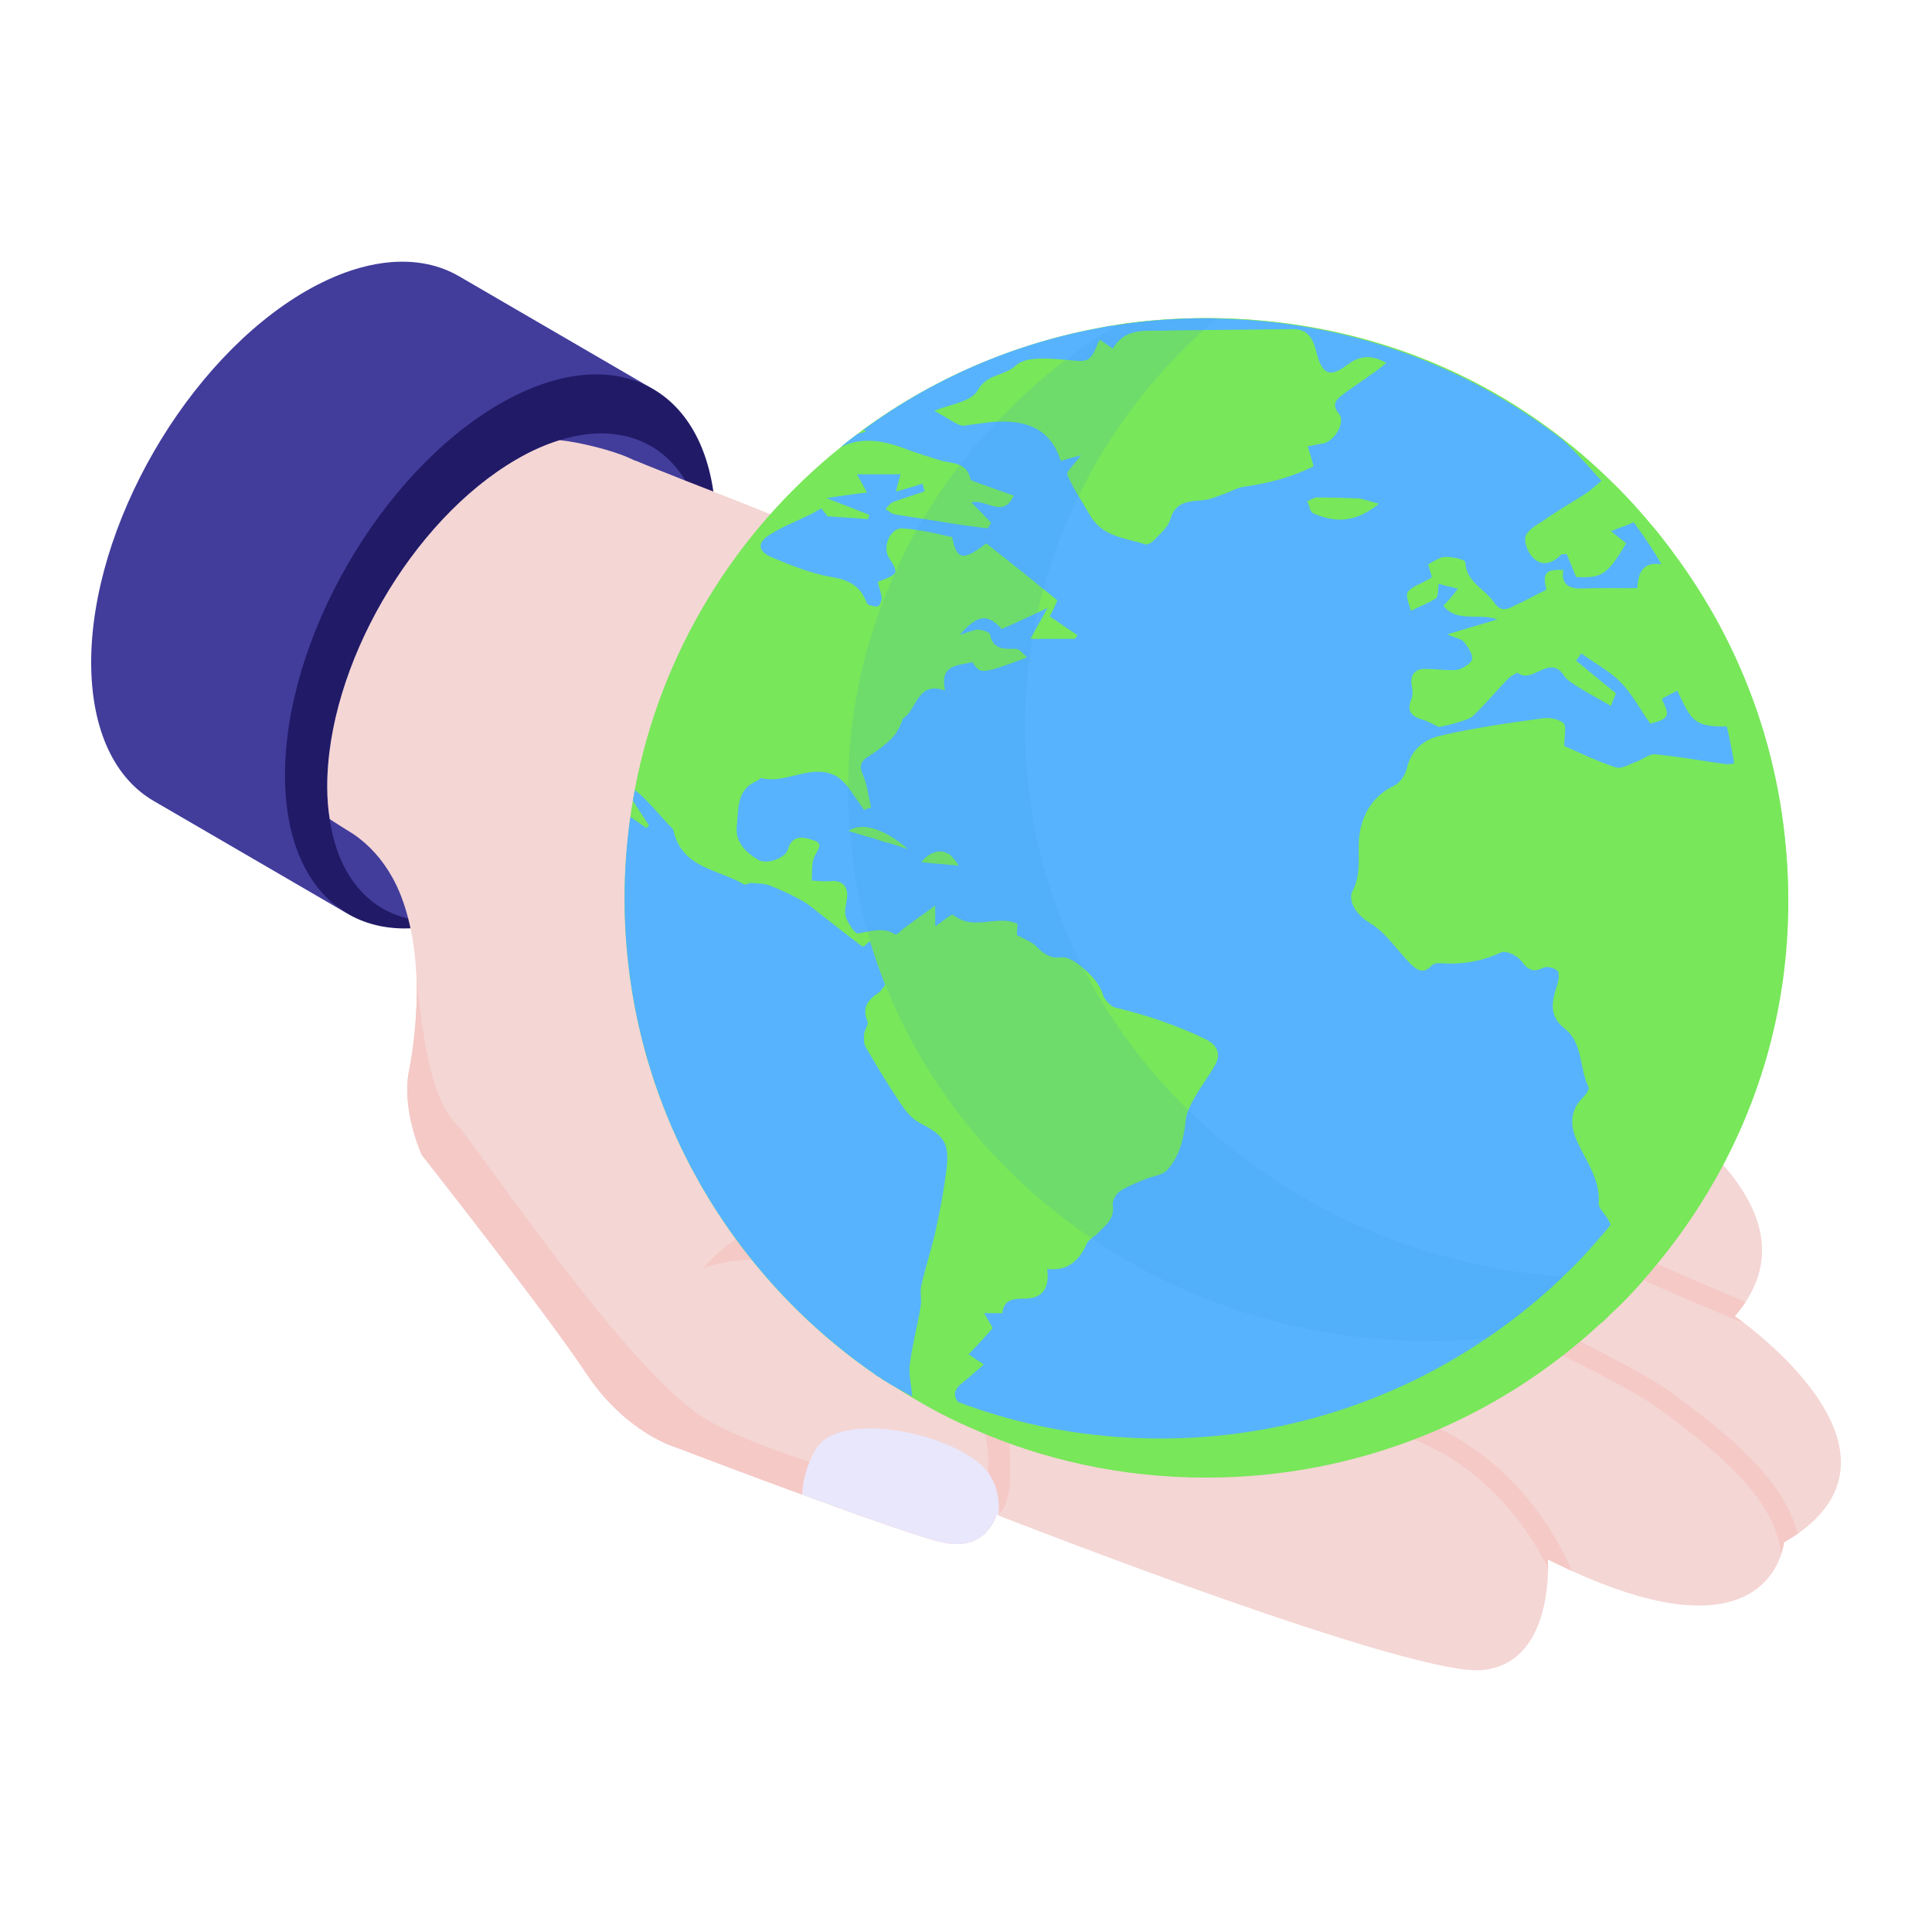
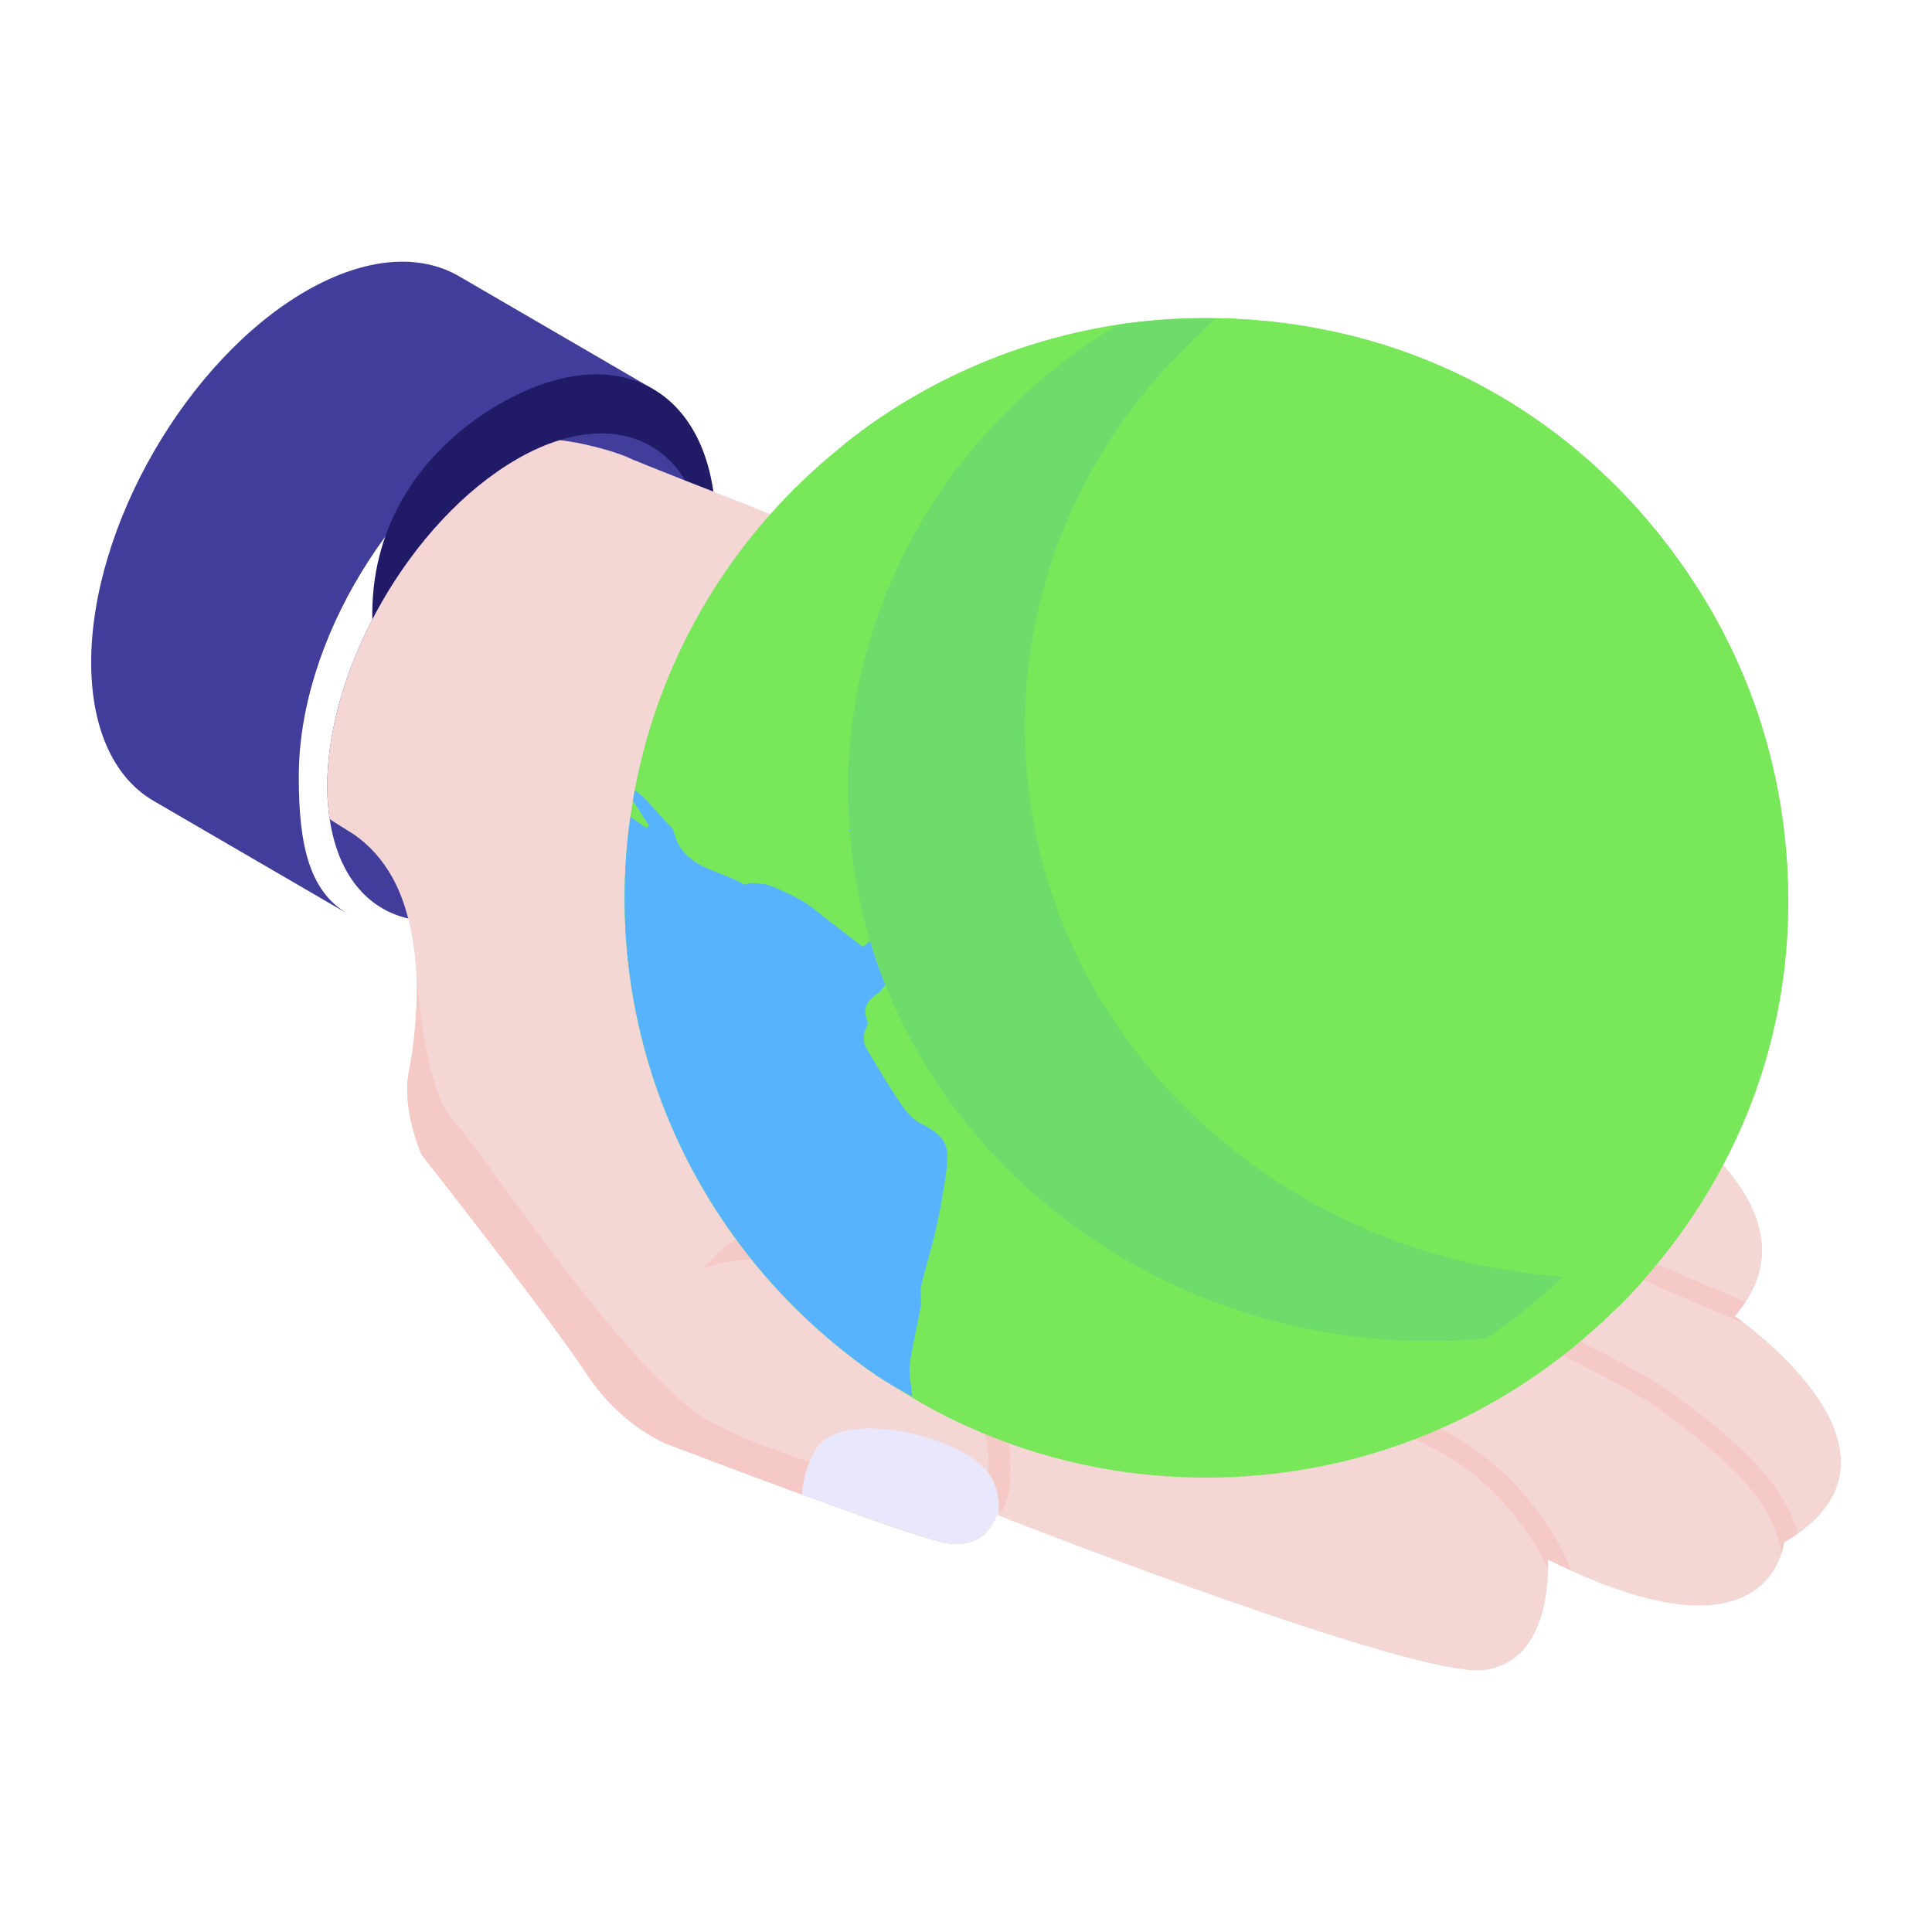
<svg xmlns="http://www.w3.org/2000/svg" width="64" height="64" viewBox="0 0 64 64" fill="none">
  <path d="M21.628 12.886C20.33 12.134 18.962 12.753 16.992 13.892C13.051 16.17 9.887 21.21 9.898 25.742C9.898 27.986 10.24 29.524 11.527 30.276L5.104 26.54C3.817 25.8 3.031 24.217 3.02 21.974C3.008 17.441 6.197 11.918 10.137 9.64C12.119 8.501 13.907 8.399 15.205 9.15L21.628 12.886Z" fill="#423D9B" />
-   <path d="M16.558 13.377C20.492 11.106 23.702 12.935 23.714 17.463C23.727 21.983 20.538 27.506 16.605 29.777C12.664 32.053 9.454 30.224 9.441 25.704C9.429 21.175 12.617 15.652 16.558 13.377Z" fill="#211A67" />
+   <path d="M16.558 13.377C20.492 11.106 23.702 12.935 23.714 17.463C23.727 21.983 20.538 27.506 16.605 29.777C9.429 21.175 12.617 15.652 16.558 13.377Z" fill="#211A67" />
  <path d="M23.41 18.819C23.42 22.801 20.616 27.663 17.156 29.659C15.804 30.437 14.545 30.673 13.522 30.427C12.15 30.11 11.188 28.953 10.922 27.131C10.87 26.803 10.84 26.445 10.84 26.077C10.83 22.084 13.645 17.222 17.115 15.216C17.606 14.929 18.077 14.725 18.538 14.581C20.349 14.018 21.875 14.54 22.704 15.922C23.154 16.649 23.41 17.632 23.41 18.819Z" fill="#423D9B" />
  <path d="M59.554 50.807C59.411 50.9 59.258 51.002 59.094 51.094C59.094 51.094 59.084 51.258 59.002 51.483V51.493C58.694 52.425 57.395 54.472 52.061 52.036C51.816 51.923 51.539 51.79 51.273 51.657C51.273 51.657 51.283 51.77 51.283 51.944C51.273 52.783 51.089 55.107 49.134 55.322C46.872 55.578 34.107 50.603 33.073 50.203C33.032 50.183 33.012 50.173 33.012 50.173C33.012 50.173 32.694 51.442 31.19 51.084C31.098 51.063 30.975 51.033 30.842 50.992C30.78 50.971 30.729 50.961 30.668 50.941C30.565 50.91 30.453 50.879 30.35 50.838C30.268 50.818 30.197 50.787 30.125 50.767C30.115 50.767 30.115 50.767 30.115 50.767C30.064 50.746 30.012 50.726 29.971 50.715C29.941 50.705 29.92 50.705 29.879 50.685C29.859 50.674 29.838 50.664 29.818 50.664C29.756 50.644 29.695 50.623 29.634 50.603C29.531 50.572 29.429 50.531 29.327 50.5C29.122 50.429 28.907 50.347 28.682 50.275C28.559 50.234 28.436 50.183 28.313 50.142C28.211 50.101 28.098 50.07 28.006 50.029C27.791 49.958 27.576 49.876 27.372 49.794C27.095 49.702 26.839 49.6 26.573 49.508C26.327 49.426 26.092 49.334 25.857 49.252C24.004 48.566 22.407 47.952 22.407 47.952C22.407 47.952 20.749 47.491 19.428 45.505C18.118 43.519 13.972 38.258 13.972 38.258C13.972 38.258 13.286 36.753 13.553 35.463C13.716 34.685 14.044 32.433 13.522 30.427C13.399 29.946 13.225 29.465 12.979 29.035C12.672 28.492 12.252 28.001 11.71 27.633C11.669 27.602 10.963 27.172 10.922 27.131C10.87 26.803 10.84 26.445 10.84 26.077C10.83 22.084 13.645 17.222 17.115 15.216C17.606 14.929 18.077 14.725 18.538 14.581C19.193 14.643 20.329 14.929 20.851 15.175C20.902 15.195 20.943 15.216 20.984 15.236C21.015 15.247 21.056 15.267 21.097 15.277C21.506 15.451 22.069 15.666 22.704 15.922C24.127 16.475 25.938 17.181 27.259 17.775C30.473 19.218 35.079 22.32 39.42 26.394C43.77 30.458 47.977 32.843 49.727 33.703C51.416 34.532 60.691 38.79 57.825 43.13C57.722 43.284 57.599 43.448 57.466 43.601C57.466 43.601 57.589 43.683 57.794 43.847H57.804C59.042 44.799 63.117 48.289 59.554 50.807Z" fill="#F4D6D4" />
  <path d="M57.467 43.6C57.467 43.6 57.594 43.688 57.79 43.843C55.436 42.865 46.589 39.116 43.706 36.751C43.557 36.628 43.544 36.404 43.675 36.262C43.797 36.13 43.998 36.115 44.137 36.229C46.81 38.432 55.206 42.032 57.824 43.129C57.722 43.284 57.601 43.445 57.467 43.6ZM59.555 50.803C59.414 50.897 59.259 50.998 59.097 51.093C59.097 51.093 59.084 51.254 59.003 51.483C58.801 49.664 57.015 48.189 55.034 46.72C53.003 45.214 43.819 41.262 42.009 40.491C41.838 40.418 41.759 40.22 41.832 40.049C41.904 39.878 42.101 39.797 42.273 39.87C44.122 40.655 53.317 44.61 55.438 46.181C57.339 47.589 59.077 49.017 59.555 50.803ZM51.275 51.659C51.275 51.659 51.281 51.766 51.281 51.948C50.527 50.399 48.842 48.189 46.087 47.434C43.873 46.828 38.6 43.969 37.284 43.244C37.121 43.155 37.063 42.951 37.152 42.788H37.152C37.242 42.626 37.444 42.567 37.607 42.655C38.903 43.363 44.15 46.202 46.262 46.787C49.496 47.677 51.342 50.284 52.063 52.036C51.814 51.921 51.544 51.793 51.275 51.659ZM36.889 28.676C35.502 33.514 26.587 38.985 26.035 39.322C26.23 39.167 27.618 37.995 28.36 33.629C29.161 28.912 23.414 20.699 23.414 20.699C28.696 23.313 31.068 33.48 31.068 33.48C32.598 31.445 36.889 28.676 36.889 28.676Z" fill="#F5C9C6" />
  <path d="M23.761 36.74C23.761 36.74 24.575 39.474 26.131 40.397C27.687 41.32 33.068 44.617 33.384 47.386C33.7 50.156 33.007 50.176 33.007 50.176L32.444 50.038C32.444 50.038 33.331 48.204 32.065 46.173C30.799 44.142 27.159 40.713 23.309 42.006C23.309 42.006 24.364 40.713 25.208 40.792C25.208 40.792 22.684 38.544 23.761 36.74Z" fill="#F5C9C6" />
  <path d="M33.009 50.173C33.009 50.173 32.691 51.442 31.187 51.084C29.672 50.726 22.404 47.952 22.404 47.952C22.404 47.952 20.746 47.491 19.425 45.505C18.115 43.519 13.969 38.258 13.969 38.258C13.969 38.258 13.284 36.753 13.55 35.463C13.652 34.952 13.836 33.744 13.806 32.413C14.018 34.627 14.345 36.587 15.218 37.347C16.488 38.933 20.961 45.607 23.448 47.051C25.946 48.494 33.009 50.173 33.009 50.173Z" fill="#F5C9C6" />
  <path d="M33.076 50.203C33.029 50.183 33.009 50.176 33.009 50.176C33.009 50.176 32.699 51.443 31.189 51.086C30.475 50.917 28.481 50.21 26.574 49.509C26.594 48.708 27.012 48.027 27.012 48.027C27.814 46.605 31.958 47.555 32.786 48.856C33.056 49.287 33.123 49.759 33.076 50.203Z" fill="#E9E7FC" />
  <path d="M59.231 29.748C59.231 34.597 57.417 39.035 54.423 42.418C54.423 42.428 54.413 42.439 54.403 42.449C54.075 42.818 53.726 43.187 53.367 43.515C53.275 43.618 53.183 43.7 53.091 43.792C53.06 43.812 53.039 43.833 53.009 43.853C49.585 47.021 44.992 48.948 39.959 48.948C37.171 48.948 34.526 48.364 32.127 47.287C32.107 47.277 32.076 47.267 32.056 47.257C31.195 46.877 30.385 46.416 29.596 45.914C29.493 45.852 29.39 45.791 29.288 45.729C29.257 45.709 29.216 45.688 29.186 45.658C29.134 45.627 29.083 45.596 29.032 45.565C29.011 45.555 29.001 45.545 28.991 45.535C23.978 42.08 20.688 36.288 20.688 29.748C20.688 28.836 20.759 27.934 20.882 27.062C20.903 26.878 20.933 26.704 20.964 26.529V26.519C20.985 26.406 21.005 26.294 21.026 26.171C21.887 21.599 24.368 17.611 27.853 14.812C28.037 14.649 28.222 14.505 28.427 14.361C28.478 14.32 28.529 14.28 28.581 14.238C31.02 12.455 33.901 11.235 37.028 10.753C37.981 10.61 38.965 10.538 39.959 10.538C45.095 10.538 49.749 12.537 53.203 15.797C53.634 16.196 54.054 16.627 54.434 17.078C54.505 17.15 54.557 17.211 54.608 17.283C54.813 17.509 54.997 17.734 55.172 17.97C55.264 18.082 55.346 18.185 55.428 18.308C57.816 21.496 59.231 25.463 59.231 29.748Z" fill="#78E75A" />
  <path d="M31.351 38.771C31.263 39.433 31.146 40.088 31 40.736C30.862 41.362 30.657 41.973 30.518 42.592C30.467 42.81 30.54 43.058 30.497 43.276C30.394 43.916 30.219 44.55 30.139 45.19C30.095 45.532 30.19 45.889 30.219 46.26C29.905 46.093 29.591 45.918 29.292 45.729C29.256 45.707 29.219 45.685 29.183 45.656C29.131 45.627 29.08 45.598 29.029 45.561C29.015 45.554 29 45.547 28.993 45.532C23.977 42.075 20.691 36.289 20.691 29.746C20.691 28.836 20.757 27.934 20.881 27.06C21.064 27.184 21.239 27.308 21.414 27.431C21.443 27.402 21.473 27.373 21.502 27.344C21.319 27.075 21.144 26.798 20.969 26.529V26.522C20.983 26.405 21.005 26.289 21.027 26.172C21.129 26.252 21.232 26.332 21.327 26.427C21.611 26.718 21.874 27.017 22.144 27.315C22.203 27.381 22.298 27.446 22.312 27.519C22.59 28.771 23.802 28.793 24.641 29.295C24.692 29.331 24.809 29.244 24.89 29.251C25.101 29.266 25.32 29.266 25.51 29.338C25.875 29.484 26.24 29.651 26.576 29.841C26.839 29.993 27.073 30.204 27.321 30.394C27.722 30.707 28.124 31.02 28.533 31.333C28.555 31.354 28.62 31.362 28.635 31.34C28.912 31.063 29.131 30.954 29.372 31.413C29.62 31.893 29.613 32.315 29.248 32.723C29.204 32.774 29.168 32.846 29.109 32.883C28.752 33.116 28.54 33.378 28.737 33.836C28.781 33.938 28.642 34.098 28.628 34.237C28.613 34.389 28.606 34.564 28.679 34.688C29.036 35.306 29.409 35.925 29.81 36.522C29.978 36.777 30.19 37.053 30.453 37.191C31.292 37.628 31.46 37.854 31.351 38.771ZM30.096 28.13C29.309 27.89 28.676 27.698 28.088 27.518C28.517 27.233 29.265 27.407 30.096 28.13ZM31.753 28.68C31.309 28.633 30.944 28.595 30.529 28.551C30.944 28.051 31.441 28.082 31.753 28.68Z" fill="#57B3FE" />
  <path d="M54.424 42.418C54.424 42.428 54.414 42.439 54.404 42.449C54.076 42.818 53.727 43.187 53.369 43.515C51.482 44.11 49.463 44.427 47.362 44.427C36.711 44.427 28.09 36.258 28.09 26.181C28.09 19.692 31.657 13.992 37.029 10.753C37.982 10.61 38.966 10.538 39.96 10.538C56.539 10.538 65.321 30.103 54.424 42.418Z" fill="#78E75A" />
-   <path d="M57.202 24.066C56.115 24.076 56.033 23.881 55.562 22.877C55.388 22.969 55.214 23.051 55.05 23.154C55.326 23.728 55.306 23.799 54.67 23.974C54.342 23.523 54.076 23 53.696 22.61C53.317 22.221 52.825 21.975 52.384 21.647C52.323 21.729 52.271 21.8 52.21 21.883C52.651 22.252 53.081 22.6 53.532 22.969C53.471 23.102 53.399 23.277 53.368 23.389C53.01 23.174 52.63 22.979 52.271 22.754C52.108 22.641 51.913 22.538 51.82 22.395C51.339 21.636 50.775 22.672 50.283 22.293C50.242 22.272 50.037 22.405 49.944 22.497C49.565 22.897 49.206 23.318 48.817 23.697C48.684 23.83 48.468 23.871 48.284 23.933C48.079 24.004 47.874 24.035 47.669 24.086C47.505 24.015 47.331 23.902 47.156 23.851C46.767 23.738 46.582 23.574 46.756 23.154C46.818 23 46.787 22.826 46.756 22.672C46.726 22.323 46.89 22.149 47.228 22.159C47.587 22.159 47.935 22.221 48.274 22.19C48.448 22.149 48.745 21.975 48.766 21.831C48.786 21.657 48.622 21.421 48.489 21.257C48.397 21.155 48.202 21.134 47.946 21.011C48.54 20.837 49.022 20.693 49.606 20.519C48.95 20.294 48.284 20.642 47.812 20.068C47.987 19.884 48.12 19.74 48.294 19.504C48.048 19.433 47.864 19.402 47.658 19.34C47.628 19.545 47.648 19.761 47.566 19.822C47.31 19.986 47.013 20.099 46.736 20.232C46.685 20.027 46.551 19.74 46.633 19.607C46.787 19.422 47.084 19.33 47.31 19.197C47.361 19.186 47.392 19.145 47.433 19.115C47.382 18.951 47.351 18.828 47.31 18.694C47.505 18.592 47.7 18.448 47.864 18.448C48.089 18.438 48.53 18.53 48.54 18.623C48.571 19.289 49.186 19.504 49.493 19.955C49.729 20.294 49.934 20.181 50.18 20.058C50.519 19.904 50.867 19.709 51.226 19.535C51.093 18.982 51.185 18.858 51.79 18.879C51.708 19.34 51.954 19.504 52.384 19.494C52.999 19.474 53.604 19.484 54.24 19.484C54.26 18.869 54.516 18.602 55.039 18.694C54.762 18.213 54.445 17.741 54.117 17.3C53.912 17.403 53.676 17.464 53.368 17.598C53.604 17.792 53.737 17.885 53.871 17.997C53.235 19.053 53.071 19.156 52.21 19.115C52.108 18.848 51.995 18.582 51.892 18.346C51.79 18.366 51.749 18.356 51.718 18.366C51.462 18.643 51.123 18.766 50.846 18.53C50.642 18.377 50.488 18.008 50.529 17.792C50.58 17.577 50.888 17.393 51.123 17.249C51.585 16.921 52.077 16.644 52.548 16.337C52.722 16.214 52.876 16.08 53.05 15.927C53.02 15.875 52.968 15.834 52.907 15.773C52.548 15.353 52.169 14.953 51.769 14.574C48.591 12.103 44.604 10.627 40.298 10.555C40.186 10.545 40.073 10.545 39.96 10.545C38.956 10.545 37.971 10.617 36.998 10.77C36.946 10.781 36.895 10.781 36.834 10.791C36.721 10.801 36.608 10.822 36.495 10.852C33.574 11.375 30.888 12.554 28.592 14.245C28.622 14.256 28.664 14.266 28.694 14.297C28.602 14.328 28.52 14.338 28.418 14.368C28.233 14.512 28.038 14.655 27.854 14.809C28.53 14.471 29.238 14.584 29.976 14.861C30.345 15.004 30.724 15.117 31.113 15.24C31.329 15.312 31.585 15.312 31.79 15.404C31.954 15.476 32.098 15.609 32.149 15.875C32.159 15.927 32.292 15.947 32.374 15.988C32.774 16.132 33.184 16.275 33.584 16.419C33.225 17.198 32.672 16.511 32.18 16.644C32.436 16.901 32.641 17.116 32.836 17.321C32.795 17.372 32.764 17.433 32.723 17.505C32.19 17.433 31.677 17.372 31.165 17.28C29.91 17.082 29.894 17.087 29.627 17.034C29.514 17.013 29.432 16.921 29.33 16.86C29.422 16.777 29.484 16.675 29.576 16.634C29.924 16.501 30.283 16.398 30.632 16.275C30.611 16.193 30.581 16.122 30.56 16.019C30.283 16.122 29.996 16.193 29.678 16.285C29.73 16.07 29.771 15.927 29.832 15.711H28.387C28.52 15.947 28.592 16.08 28.725 16.316C28.253 16.367 27.854 16.429 27.372 16.501C27.895 16.695 28.346 16.88 28.797 17.054C28.787 17.095 28.766 17.157 28.756 17.198C28.346 17.167 27.936 17.136 27.413 17.105C27.403 17.095 27.3 16.962 27.208 16.839C27.064 16.921 26.952 16.993 26.818 17.054C26.378 17.27 25.906 17.454 25.486 17.721C25.096 17.967 25.096 18.243 25.517 18.438C26.162 18.715 26.849 18.992 27.546 19.115C28.131 19.207 28.51 19.422 28.715 19.976C28.735 20.047 28.961 20.099 29.074 20.089C29.145 20.068 29.217 19.884 29.207 19.781C29.176 19.596 29.104 19.412 29.074 19.279C29.299 19.176 29.535 19.125 29.648 18.982C29.709 18.879 29.555 18.633 29.453 18.489C29.217 18.131 29.484 17.464 29.914 17.505C30.068 17.516 30.222 17.526 30.365 17.557C30.765 17.608 31.165 17.71 31.544 17.792C31.688 18.571 31.913 18.582 32.672 17.997C33.318 18.51 33.943 19.002 34.568 19.515C34.722 19.637 34.876 19.761 35.029 19.884C34.947 20.058 34.865 20.263 34.773 20.416C35.101 20.642 35.388 20.837 35.696 21.042C35.665 21.083 35.645 21.134 35.593 21.165H34.127C34.168 21.093 34.199 21.032 34.24 20.97C34.394 20.704 34.517 20.468 34.701 20.14C34.589 20.191 34.476 20.242 34.373 20.294C33.912 20.509 33.543 20.683 33.184 20.837C32.702 20.324 32.395 20.345 31.79 21.032C32.067 20.95 32.231 20.868 32.395 20.857C32.528 20.857 32.774 20.939 32.795 21.011C32.887 21.534 33.276 21.493 33.656 21.493C33.769 21.493 33.881 21.647 34.025 21.78C32.487 22.344 32.487 22.344 32.21 21.934C31.739 22.057 31.113 21.995 31.308 22.877C30.375 22.538 30.375 23.533 29.914 23.799C29.832 24.045 29.709 24.291 29.535 24.466C29.309 24.691 29.053 24.876 28.797 25.04C28.489 25.214 28.459 25.398 28.602 25.706C28.735 26.034 28.766 26.393 28.858 26.741C28.787 26.762 28.694 26.803 28.622 26.834C28.448 26.588 28.274 26.321 28.09 26.065C27.977 25.932 27.843 25.788 27.69 25.706C26.87 25.276 26.049 25.983 25.23 25.778C25.178 25.768 25.137 25.839 25.096 25.86C24.389 26.137 24.471 26.793 24.409 27.346C24.348 27.9 24.696 28.228 25.117 28.484C25.393 28.648 26.019 28.433 26.101 28.136C26.244 27.602 26.695 27.746 26.952 27.838C27.341 27.941 27.023 28.218 26.952 28.443C26.88 28.669 26.911 28.925 26.89 29.171C27.095 29.181 27.3 29.202 27.505 29.191C27.884 29.14 28.11 29.366 28.059 29.735C28.038 29.95 27.956 30.175 28.018 30.37C28.09 30.585 28.315 30.924 28.418 30.924C28.53 30.903 28.633 30.883 28.735 30.862C29.043 30.801 29.35 30.76 29.658 30.954C29.709 30.985 29.873 30.791 29.986 30.719C30.283 30.493 30.581 30.288 30.98 30.001V30.688C31.206 30.534 31.524 30.258 31.585 30.309C32.251 30.862 33.041 30.278 33.707 30.606C33.707 30.719 33.687 30.872 33.687 30.975C33.953 31.119 34.199 31.201 34.353 31.375C34.599 31.621 34.804 31.754 35.163 31.713C35.357 31.693 35.634 31.846 35.88 32.072C36.188 32.318 36.454 32.666 36.516 32.892C36.567 33.097 36.782 33.353 36.977 33.384C38.002 33.63 38.996 33.968 39.95 34.43C40.257 34.583 40.473 34.86 40.268 35.25C40.073 35.608 39.816 35.937 39.612 36.295C39.519 36.449 39.427 36.613 39.366 36.777C39.325 36.88 39.294 36.982 39.283 37.085C39.222 37.7 39.078 38.294 38.679 38.745C38.504 38.95 38.135 38.961 37.859 39.094C37.592 39.206 37.315 39.309 37.069 39.483C36.956 39.575 36.844 39.781 36.864 39.924C36.936 40.396 36.587 40.611 36.342 40.877C36.28 40.929 36.218 40.98 36.157 41.021C36.096 41.072 36.034 41.123 36.003 41.195C35.747 41.769 35.357 42.118 34.691 42.036C34.773 42.702 34.527 43.04 33.861 43.02C33.481 43.02 33.236 43.122 33.205 43.502H32.6C32.723 43.707 32.805 43.85 32.887 43.994C32.631 44.281 32.364 44.578 32.087 44.865C32.262 44.978 32.395 45.07 32.59 45.203C32.323 45.429 32.108 45.624 31.893 45.798C31.606 46.013 31.564 46.228 31.739 46.444C33.83 47.233 36.075 47.653 38.443 47.653C42.451 47.653 46.172 46.423 49.247 44.332C50.037 43.799 50.785 43.204 51.492 42.559C51.513 42.528 51.544 42.507 51.564 42.487C51.636 42.425 51.708 42.364 51.769 42.292C52.159 41.933 52.528 41.544 52.876 41.134C52.897 41.134 52.897 41.123 52.897 41.113C53.05 40.929 53.215 40.754 53.358 40.56C53.317 40.498 53.297 40.437 53.256 40.375C53.163 40.201 52.948 40.027 52.958 39.873C53.02 39.084 52.548 38.479 52.251 37.823C52.005 37.3 51.984 36.777 52.477 36.316C52.548 36.234 52.661 36.07 52.62 36.008C52.312 35.383 52.446 34.553 51.831 34.071C51.257 33.62 51.431 33.107 51.605 32.554C51.636 32.441 51.656 32.195 51.585 32.154C51.472 32.051 51.226 32 51.113 32.062C50.765 32.236 50.6 32.103 50.385 31.826C50.262 31.652 49.883 31.477 49.729 31.549C49.073 31.857 48.407 31.959 47.7 31.908C47.628 31.898 47.495 31.918 47.443 31.969C47.136 32.318 46.89 32.103 46.674 31.877C46.244 31.426 45.885 30.872 45.362 30.565C44.891 30.288 44.655 29.806 44.798 29.53C45.147 28.874 44.932 28.207 45.045 27.572C45.147 26.967 45.496 26.342 46.172 26.034C46.377 25.932 46.562 25.665 46.613 25.419C46.756 24.794 47.238 24.466 47.751 24.363C48.848 24.107 49.965 23.953 51.072 23.799C51.308 23.758 51.626 23.81 51.79 23.953C51.902 24.045 51.82 24.384 51.82 24.712C52.312 24.927 52.897 25.214 53.522 25.419C53.696 25.48 53.942 25.337 54.147 25.255C54.393 25.183 54.619 24.968 54.824 24.988C55.562 25.05 56.31 25.194 57.059 25.296C57.202 25.327 57.335 25.317 57.448 25.286C57.376 24.866 57.294 24.455 57.202 24.066ZM29.535 27.951C29.361 27.91 29.176 27.859 29.022 27.797C28.899 27.767 28.797 27.726 28.684 27.705C28.653 27.695 28.622 27.695 28.602 27.674C28.438 27.633 28.294 27.582 28.151 27.541C28.131 27.531 28.11 27.531 28.09 27.52C28.11 27.51 28.12 27.5 28.141 27.5C28.571 27.244 29.289 27.439 30.088 28.136C29.904 28.074 29.709 28.012 29.535 27.951ZM31.442 28.648C31.329 28.638 31.216 28.628 31.124 28.617C31.073 28.617 31.032 28.607 30.98 28.607C30.837 28.597 30.683 28.576 30.519 28.556C30.714 28.32 30.929 28.207 31.134 28.207C31.175 28.207 31.236 28.207 31.267 28.218C31.278 28.218 31.298 28.228 31.308 28.228C31.319 28.248 31.339 28.259 31.349 28.259C31.38 28.259 31.401 28.279 31.442 28.289C31.472 28.32 31.513 28.351 31.544 28.392C31.564 28.412 31.585 28.423 31.595 28.443V28.464C31.616 28.474 31.626 28.494 31.647 28.505C31.667 28.535 31.677 28.546 31.688 28.566C31.718 28.597 31.729 28.628 31.749 28.679C31.647 28.669 31.534 28.648 31.442 28.648ZM43.486 16.993C43.486 16.993 43.466 16.983 43.466 16.972C43.445 16.952 43.415 16.921 43.404 16.89C43.374 16.788 43.343 16.685 43.302 16.603C43.415 16.562 43.527 16.48 43.62 16.48C44.091 16.48 44.563 16.491 45.024 16.511C45.209 16.542 45.393 16.613 45.68 16.685C44.911 17.321 44.214 17.331 43.486 16.993ZM45.444 12.39C45.127 12.626 44.778 12.841 44.46 13.087C44.255 13.251 44.102 13.405 44.358 13.713C44.593 13.999 44.173 14.666 43.794 14.697C43.65 14.717 43.517 14.748 43.322 14.789C43.394 15.014 43.445 15.199 43.517 15.445C42.81 15.804 42.02 16.009 41.221 16.122C40.975 16.152 40.76 16.296 40.534 16.367C40.329 16.439 40.134 16.532 39.919 16.562C39.447 16.613 38.945 16.572 38.771 17.198C38.699 17.464 38.443 17.669 38.238 17.885C38.166 17.967 38.002 18.069 37.93 18.028C37.274 17.823 36.547 17.782 36.136 17.116C36.003 16.88 35.86 16.654 35.726 16.429C35.583 16.203 35.46 15.968 35.357 15.732C35.306 15.629 35.603 15.363 35.808 15.086C35.593 15.137 35.357 15.199 35.142 15.271C34.835 14.328 34.189 13.918 33.03 13.969H33.02C32.651 13.989 32.282 14.061 31.903 14.102C31.723 14.102 31.443 13.87 30.95 13.61C31.411 13.405 32.169 13.323 32.385 12.933C32.702 12.37 33.276 12.462 33.656 12.103C33.963 11.816 34.671 11.867 35.173 11.908C35.224 11.918 35.265 11.918 35.306 11.918C36.085 12.001 36.106 12.021 36.423 11.252C36.567 11.334 36.69 11.437 36.864 11.55C37.233 10.893 37.869 10.955 38.453 10.955C39.357 10.935 38.506 10.948 42.851 10.904C43.415 10.904 43.527 11.345 43.63 11.744C43.814 12.411 44.071 12.513 44.635 12.083C45.024 11.785 45.414 11.734 45.926 12.021C45.742 12.175 45.588 12.298 45.444 12.39Z" fill="#57B3FE" />
  <path opacity="0.13" d="M51.77 42.292C51.708 42.364 51.636 42.425 51.564 42.487C51.544 42.507 51.513 42.528 51.493 42.559C50.785 43.204 50.037 43.799 49.248 44.332C48.633 44.394 47.997 44.424 47.362 44.424C43.19 44.424 39.315 43.163 36.157 41.021C32.559 38.592 29.894 35.014 28.736 30.862C28.428 29.796 28.233 28.679 28.151 27.541C28.141 27.531 28.141 27.51 28.141 27.5C28.11 27.059 28.09 26.618 28.09 26.178V26.065C28.11 23.553 28.654 21.155 29.648 18.982C29.863 18.489 30.099 18.018 30.366 17.557C30.437 17.423 30.509 17.3 30.581 17.188C30.95 16.572 31.35 15.978 31.79 15.404C32.18 14.902 32.59 14.42 33.031 13.969C33.728 13.231 34.486 12.544 35.306 11.918C35.84 11.508 36.414 11.129 36.998 10.77C37.972 10.617 38.956 10.545 39.96 10.545C40.073 10.545 40.186 10.545 40.299 10.555C40.145 10.668 40.012 10.791 39.868 10.934C38.156 12.493 36.742 14.348 35.727 16.429C35.245 17.413 34.855 18.438 34.568 19.515C34.497 19.771 34.425 20.027 34.374 20.294C34.322 20.519 34.271 20.745 34.24 20.97C34.22 21.032 34.21 21.103 34.199 21.165C34.035 22.118 33.953 23.102 33.953 24.097C33.953 26.957 34.65 29.663 35.88 32.072C36.772 33.815 37.951 35.404 39.366 36.777C42.554 39.904 46.91 41.944 51.77 42.292Z" fill="#3498DB" />
</svg>